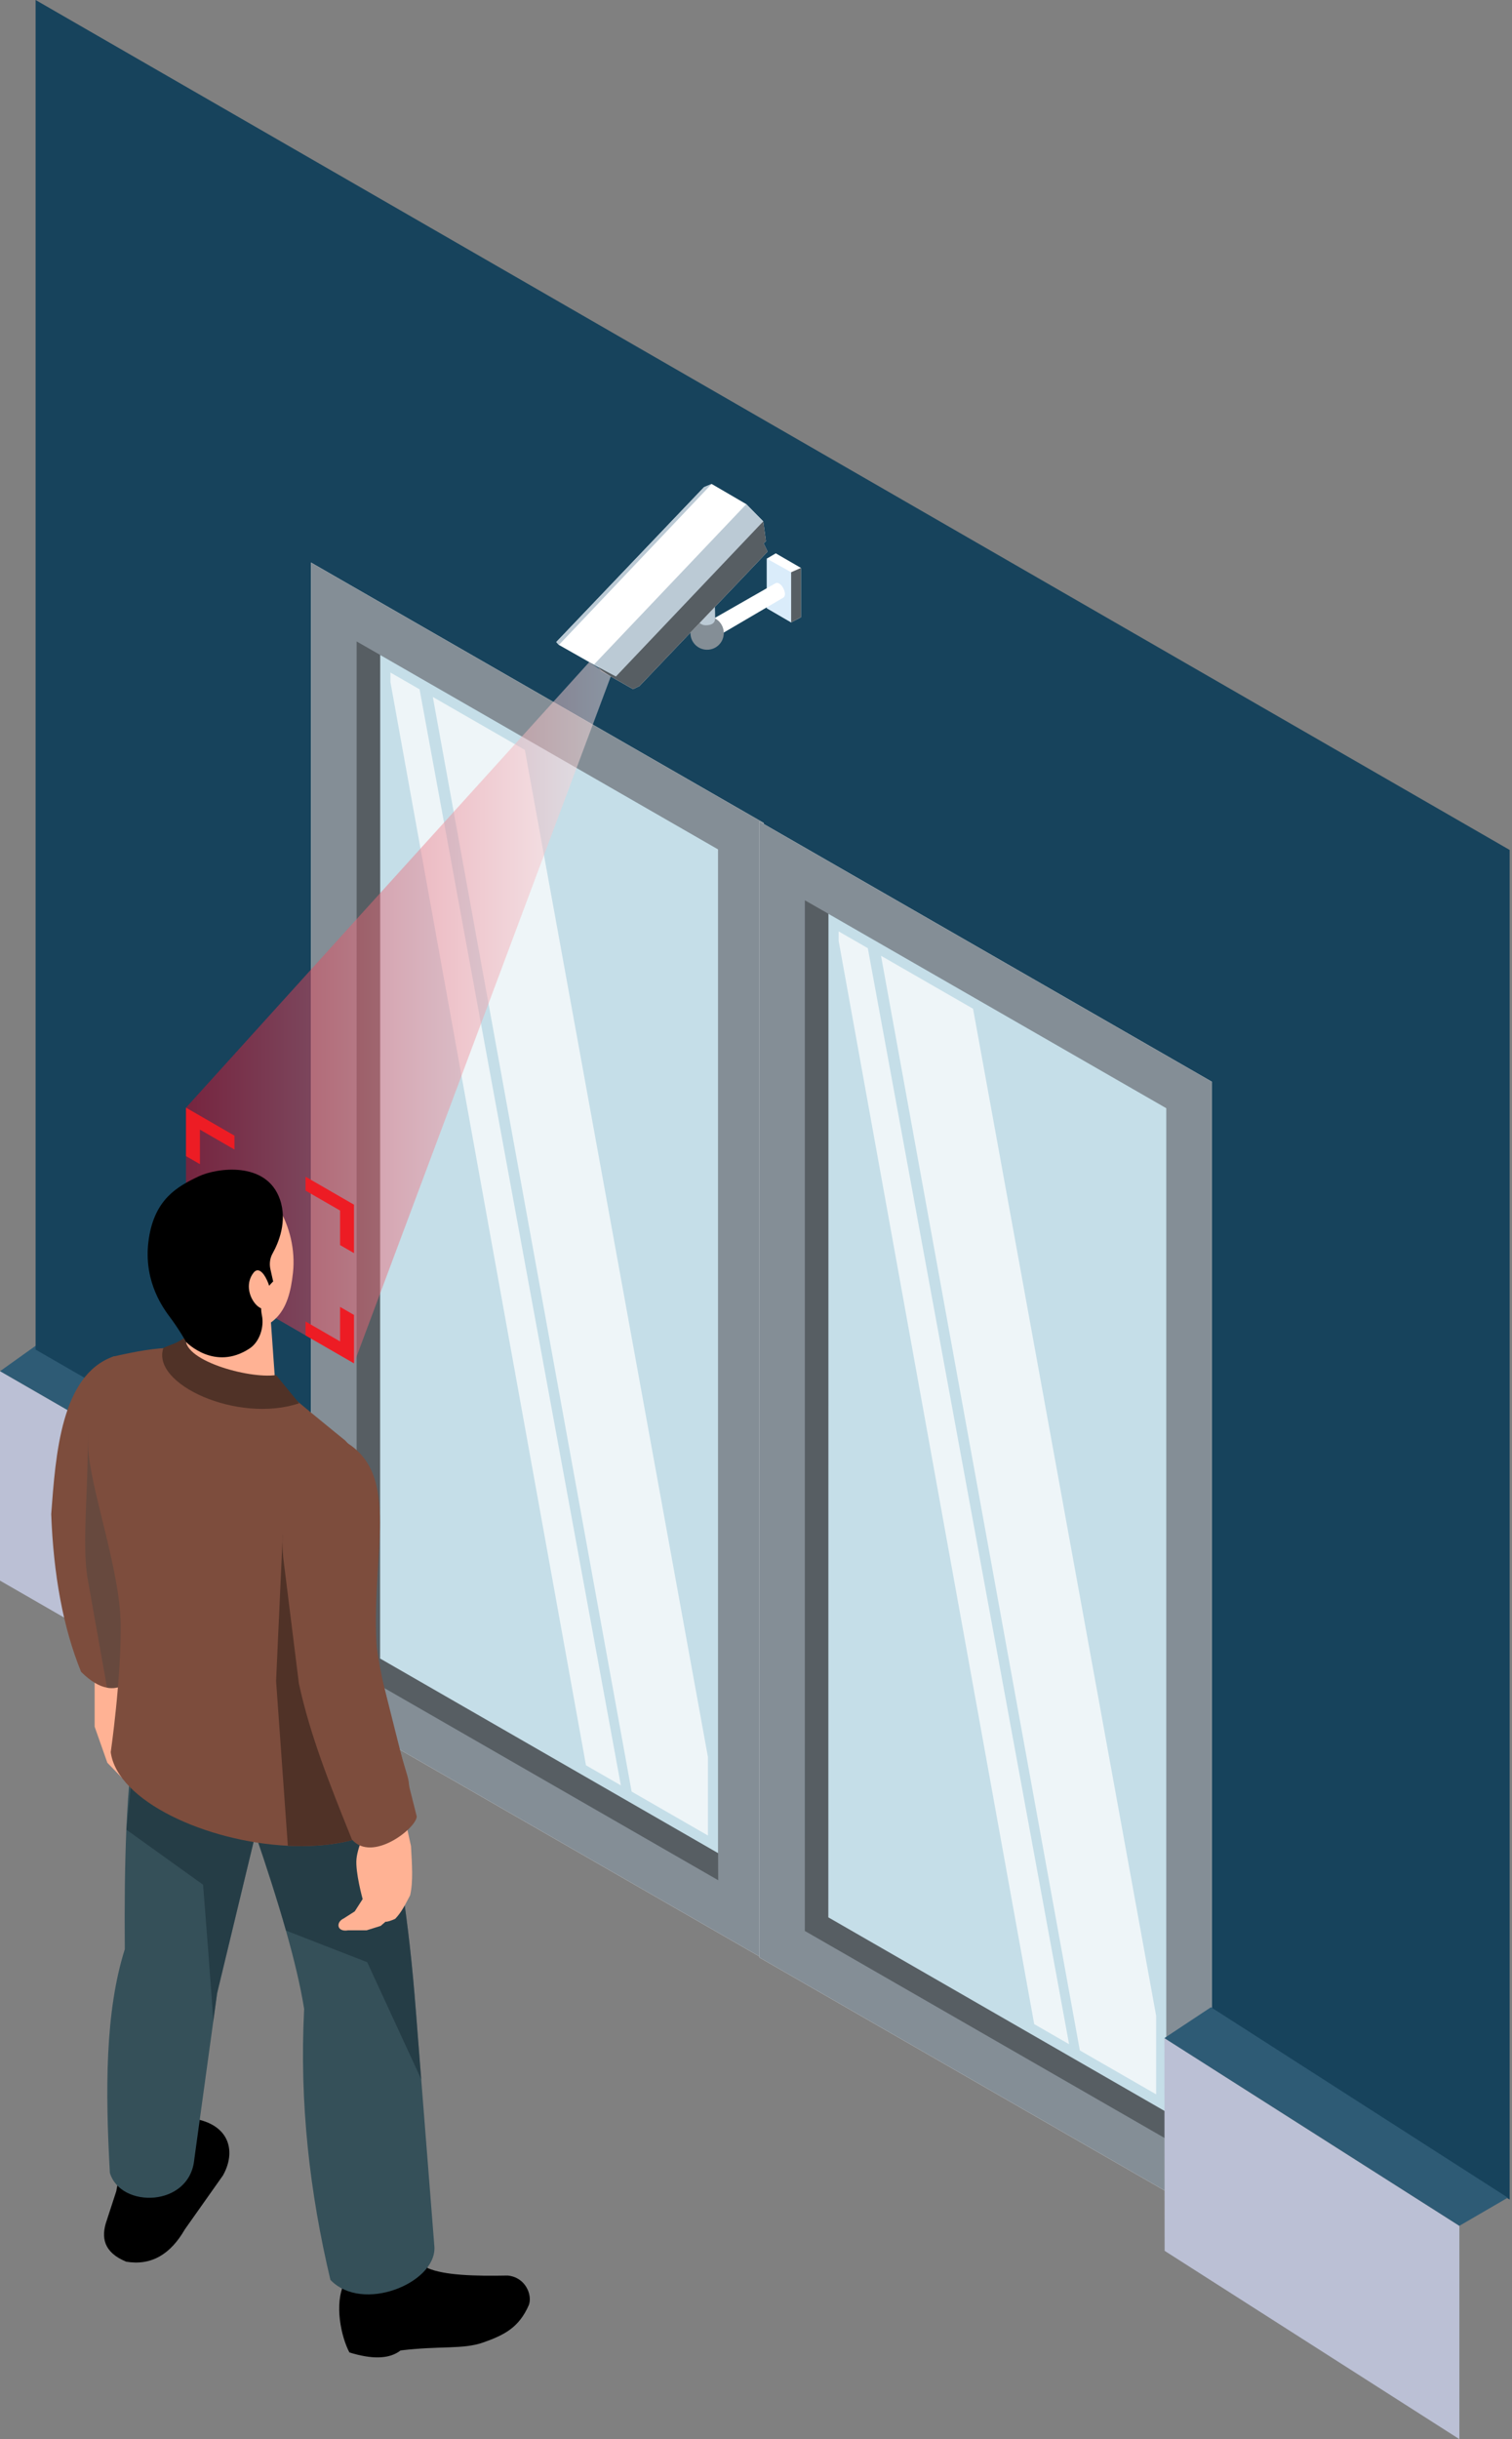
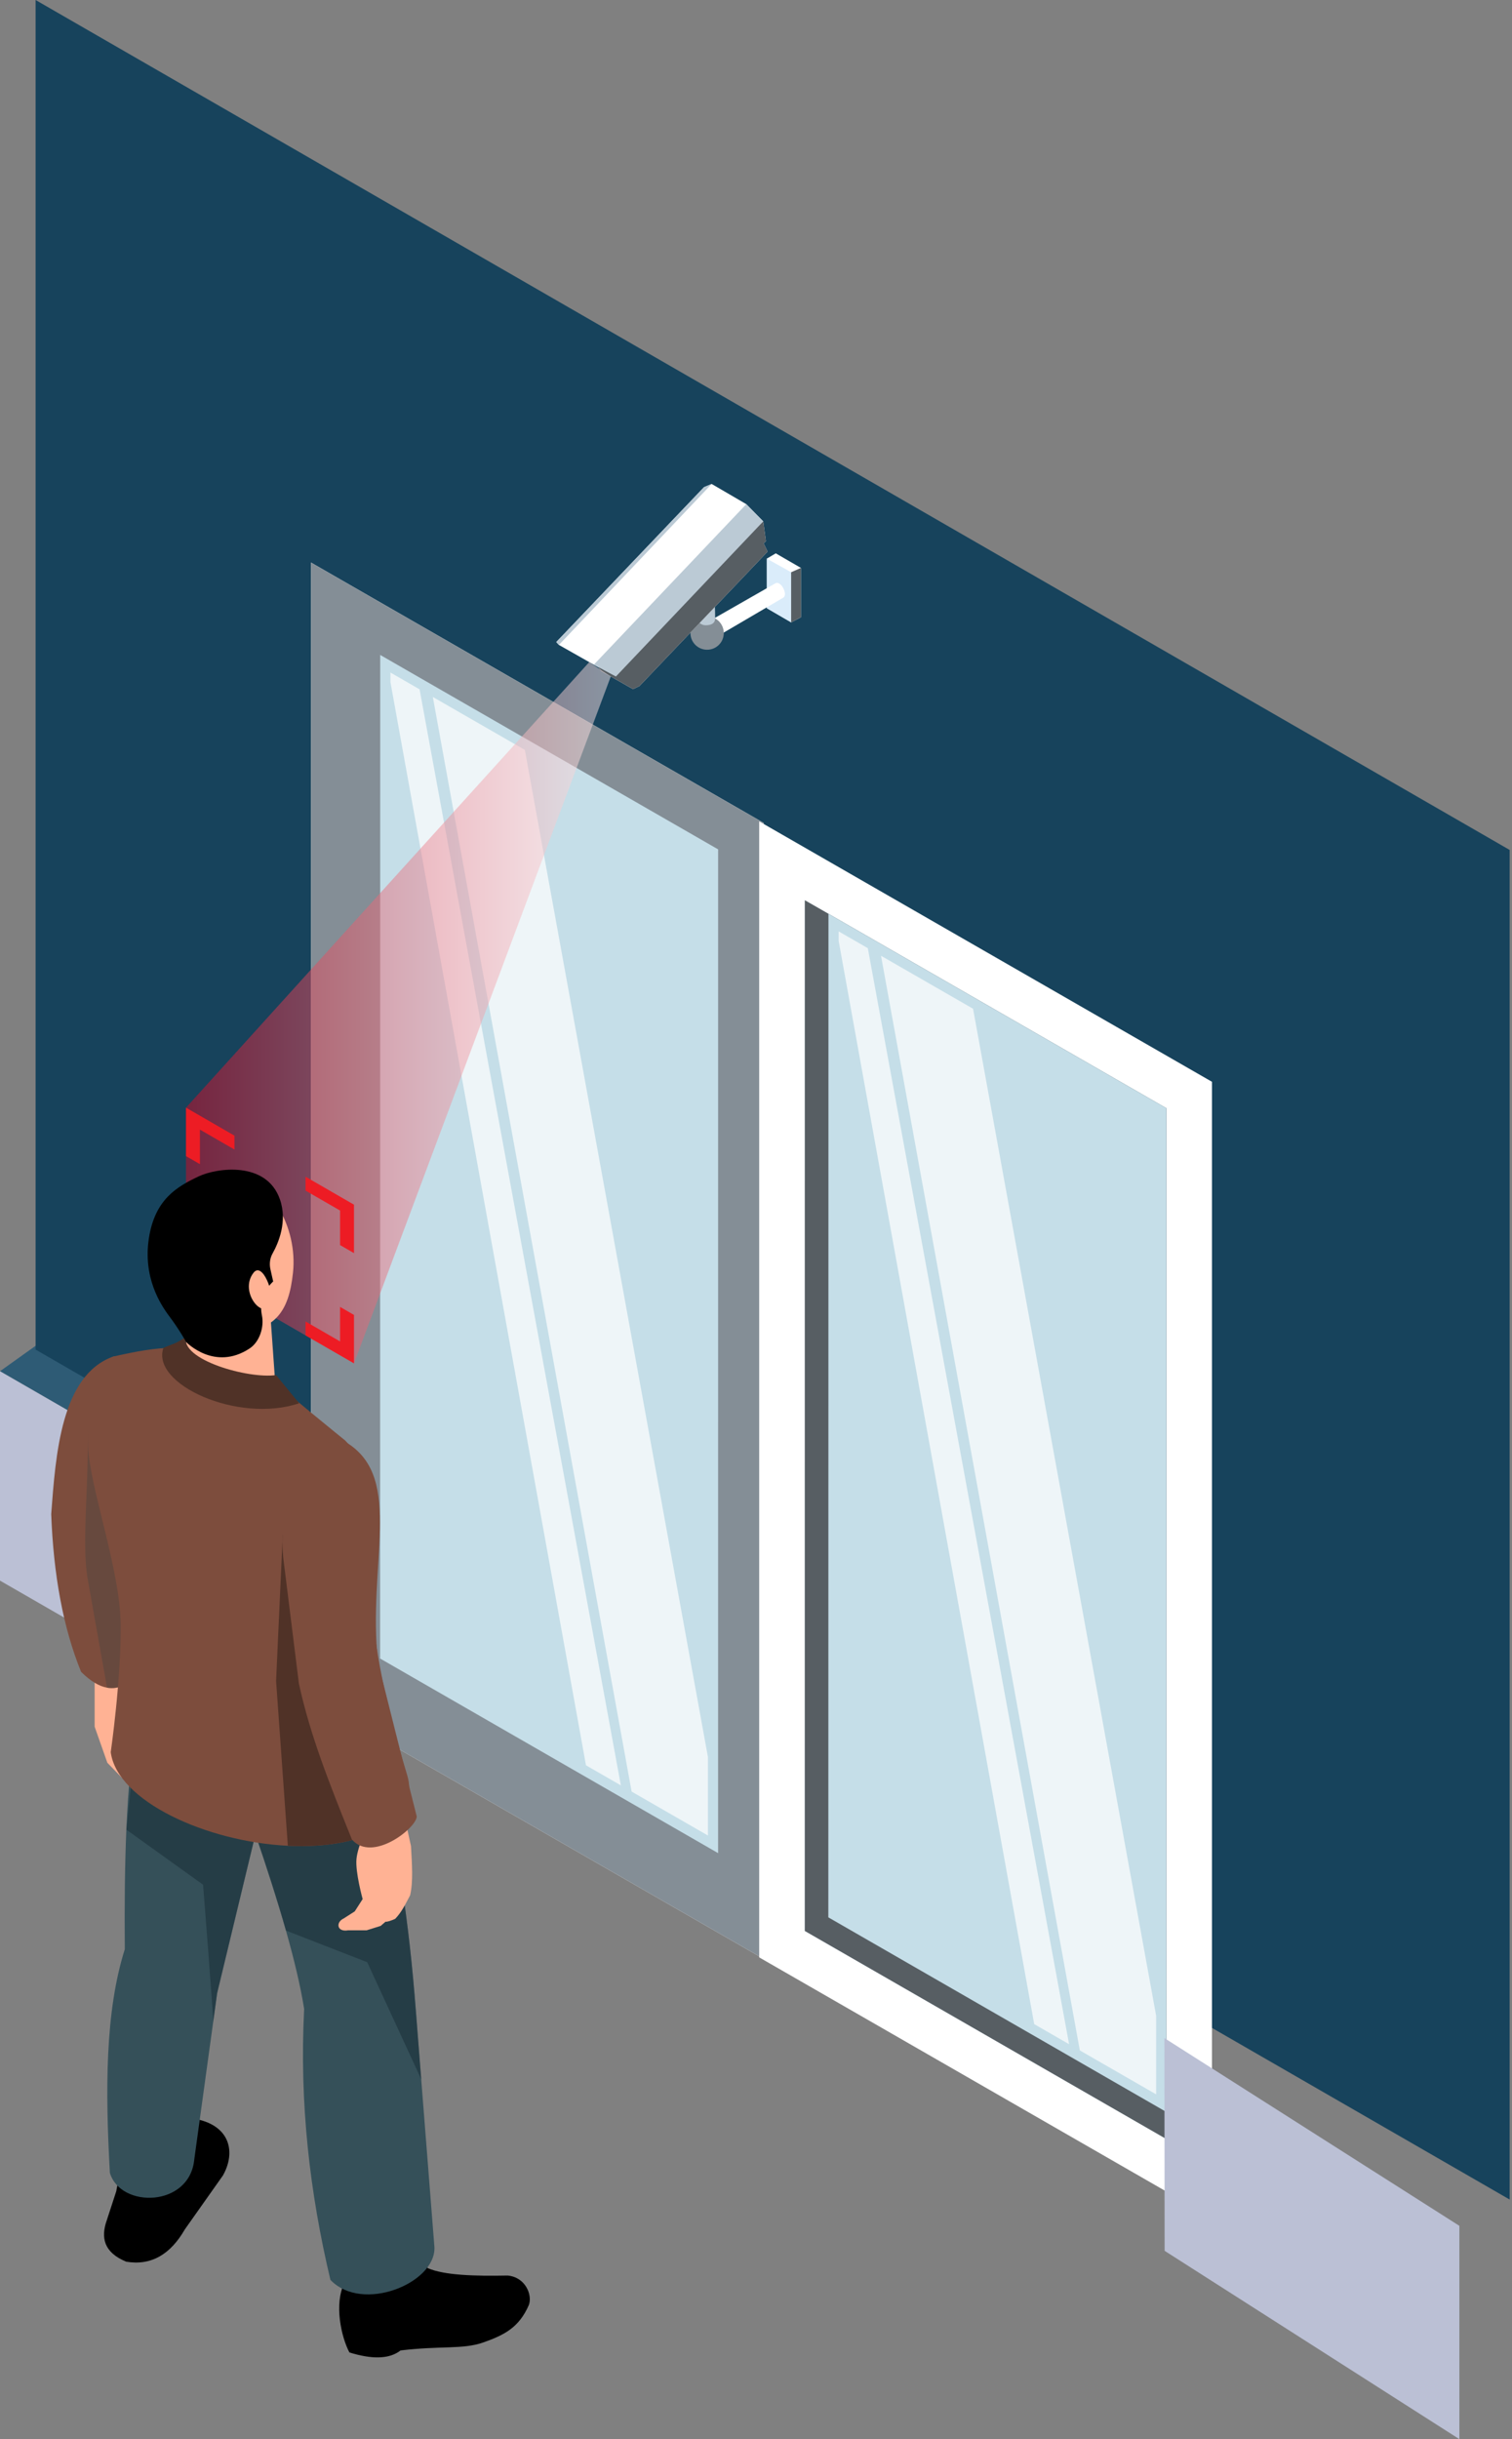
<svg xmlns="http://www.w3.org/2000/svg" width="279" height="450" viewBox="0 0 279 450" fill="none">
  <rect x="0" y="0" width="279" height="450" fill="#808080" stroke="none" />
  <path d="M8.355 247.011L108.509 202.91L110.872 247.682C80.546 273.49 55.513 284.891 55.513 284.984L0 252.98L8.355 247.011Z" fill="#2E5B75" />
  <path d="M0 252.979L55.513 284.983L55.561 323.604L0 291.608V252.979Z" fill="#BBC0D5" />
  <path d="M55.512 284.981L55.56 323.602L88.967 304.245L55.512 284.981Z" fill="#A7C2D1" />
  <path d="M64.556 279.407L216.782 189.116L88.97 304.247L55.56 323.604C55.56 323.604 55.512 284.983 55.512 284.704L64.556 279.407Z" fill="#2E5B75" />
  <path d="M6.566 0L278.569 156.808V405.795L6.566 248.985V0Z" fill="#17435C" />
  <path d="M57.387 313.365L140.937 361.407V151.831L57.387 103.788V313.365Z" fill="white" />
  <path d="M132.526 346.883L132.509 341.886L132.512 156.701L70.159 120.832L65.806 118.342L65.801 308.487L132.526 346.883Z" fill="#A7C2D1" />
  <path d="M132.509 341.886L132.512 156.701L70.159 120.831L70.137 305.982L132.509 341.886Z" fill="#C5DEE8" />
  <path d="M57.387 313.365L140.937 361.407V151.831L57.387 103.788V313.365Z" fill="#848E96" />
-   <path d="M132.526 346.883L132.509 341.886L132.512 156.701L70.159 120.832L65.806 118.342L65.801 308.487L132.526 346.883Z" fill="#575E63" />
  <path d="M132.509 341.886L132.512 156.701L70.159 120.831L70.137 305.982L132.509 341.886Z" fill="#C5DEE8" />
  <path opacity="0.7" d="M96.846 138.351L130.633 324.165V338.637L116.549 330.53L79.867 128.582L96.846 138.351Z" fill="white" />
  <path opacity="0.7" d="M72.043 124.077L77.422 127.174L114.562 329.384L108.126 325.68L72.043 125.826V124.077Z" fill="white" />
  <path d="M140.09 361.116L223.64 409.158V199.582L140.09 151.539V361.116Z" fill="white" />
  <path d="M215.233 394.634L215.216 389.64L215.219 204.452L152.867 168.585L148.513 166.093L148.508 356.238L215.233 394.634Z" fill="#A7C2D1" />
-   <path d="M215.22 389.64L215.223 204.452L152.87 168.585L152.848 353.733L215.22 389.64Z" fill="#C5DEE8" />
-   <path d="M140.09 361.116L223.64 409.158V199.582L140.09 151.539V361.116Z" fill="#848E96" />
  <path d="M215.233 394.634L215.216 389.64L215.219 204.452L152.867 168.585L148.513 166.093L148.508 356.238L215.233 394.634Z" fill="#575E63" />
  <path d="M215.22 389.64L215.223 204.452L152.87 168.585L152.848 353.733L215.22 389.64Z" fill="#C5DEE8" />
  <path opacity="0.7" d="M179.552 186.102L213.339 371.916V386.388L199.255 378.281L162.57 176.333L179.552 186.102Z" fill="white" />
  <path opacity="0.7" d="M154.75 171.832L160.131 174.926L197.272 377.136L190.836 373.432L154.75 173.578V171.832Z" fill="white" />
  <path d="M269.288 410.644V450L214.9 415.255L214.859 376.006L269.288 410.644Z" fill="#BBC0D5" />
-   <path d="M269.288 410.645L214.859 376.006L223.451 370.312L278.228 405.448L269.288 410.645Z" fill="#2E5B75" />
  <path d="M141.492 103.065V112.207L145.988 114.822L147.794 113.882V104.777L143.147 102.088L141.492 103.065Z" fill="white" />
  <path d="M141.492 103.064V112.206L145.988 114.822V105.574L141.492 103.064Z" fill="#DAECFA" />
  <path d="M131.32 114.336L143.106 107.601C144.097 107.08 145.476 109.715 144.516 110.273L132.326 117.421L131.32 114.336Z" fill="white" />
  <path d="M133.556 116.794C133.556 118.492 132.18 119.87 130.479 119.87C128.778 119.87 127.402 118.494 127.402 116.794C127.402 115.096 128.778 113.72 130.479 113.72C132.18 113.72 133.556 115.096 133.556 116.794Z" fill="#848E96" />
  <path d="M128.859 114.579C128.859 114.579 129.193 115.445 130.475 115.351C131.757 115.257 131.939 114.604 131.962 114.103C131.982 113.601 131.834 108.71 131.834 108.71L128.859 114.579Z" fill="#BBCAD5" />
  <path d="M141.639 101.763L117.994 126.576L116.809 127.143L110.957 123.816L110.43 123.118L103.132 118.981L102.645 118.452L129.911 89.872L131.321 89.288L137.708 93.011L140.83 96.191L141.329 99.832L140.904 100.242L141.639 101.763Z" fill="white" />
  <path d="M141.642 101.763L117.997 126.576L116.812 127.143L110.961 123.816L110.434 123.118L140.833 96.19L141.332 99.831L140.907 100.241L141.642 101.763Z" fill="#575E63" />
  <path d="M102.645 118.454L103.135 118.981L131.321 89.288L129.911 89.872L102.645 118.454Z" fill="#BBCAD5" />
  <path d="M137.709 93.011L140.832 96.19L113.651 124.809L109.574 122.63L137.709 93.011Z" fill="#BBCAD5" />
  <path d="M145.984 105.573V114.82L147.791 113.88V104.775L145.984 105.573Z" fill="#575E63" />
  <path opacity="0.5" d="M108.727 122.154L34.324 204.354V233.632L65.322 251.528L112.701 124.809L108.727 122.154Z" fill="url(#paint0_linear_923_1316)" />
  <path d="M56.383 217.092L62.753 220.77L65.32 222.251V224.818V231.188L62.753 229.706V223.336L56.383 219.656V217.092Z" fill="#ED1C24" />
  <path d="M34.324 213.292V206.922V204.355L36.891 205.837L43.264 209.518V212.082L36.891 208.404V214.774L34.324 213.292Z" fill="#ED1C24" />
-   <path d="M43.264 238.791L36.891 235.114L34.324 233.632V231.065V224.695L36.891 226.177V232.547L43.264 236.227V238.791Z" fill="#ED1C24" />
  <path d="M65.32 242.594V248.964V251.53L62.753 250.049L56.383 246.368V243.804L62.753 247.482V241.112L65.32 242.594Z" fill="#ED1C24" />
  <path d="M36.271 390.962C42.516 392.261 43.518 397.124 41.14 401.346L34.109 411.297C31.471 415.881 27.927 418.035 23.292 417.26C19.127 415.542 18.566 412.799 19.722 409.565L21.451 404.264L24.155 389.877L36.271 390.962Z" fill="black" />
  <path d="M20.272 400.857C22.22 407.477 35.006 407.244 35.849 398.389L39.333 373.072C39.333 373.052 40.065 367.725 40.065 367.725L47.133 338.402L48.666 332.029L43.96 329.317L25.3 318.562C24.28 323.235 23.65 329.713 23.314 337.558C23.035 344.054 22.958 351.486 23.029 359.611C19.369 371.195 19.434 385.721 20.272 400.857Z" fill="#355059" />
  <path d="M63.584 421.118C61.578 425.018 62.988 431.239 64.478 434.006C68.461 435.234 71.74 435.325 73.911 433.635C81.243 432.747 85.42 433.479 89.141 432.171C93.097 430.781 95.77 429.402 97.584 425.254C98.271 423.411 96.975 420.109 93.662 419.813C87.531 419.935 82.013 419.77 78.927 418.451L73.124 409.229L64.099 417.28L63.584 421.118Z" fill="black" />
  <path d="M40.062 318.557C41.387 322.177 42.698 325.773 43.957 329.311C45.054 332.393 46.119 335.43 47.13 338.396C49.279 344.686 51.207 350.674 52.763 356.167C54.281 361.528 55.449 366.408 56.124 370.639C55.221 388.085 57.181 404.634 60.967 420.613C66.836 426.778 80.393 421.262 80.165 414.616L77.724 383.618L76.733 370.961C75.479 354.58 73.285 339.51 69.594 326.502L40.062 318.557Z" fill="#355059" />
  <path opacity="0.5" d="M23.316 337.555L37.472 347.711C37.472 347.711 39.392 372.012 39.335 373.049L40.068 367.722L47.135 338.399C49.283 344.689 51.212 350.677 52.768 356.17L67.761 362.01L77.729 383.621L76.738 370.964C75.484 354.583 73.29 339.513 69.598 326.505L40.068 318.554C41.392 322.175 42.703 325.77 43.962 329.308L25.302 318.554L23.316 337.555Z" fill="#162B35" />
  <path d="M17.465 303.561C17.465 303.792 17.465 318.558 17.465 318.558L19.807 325.21L22.493 327.982L30.228 323.694L31.23 310.282L25.362 303.559L17.465 303.561Z" fill="#FFB294" />
  <path d="M9.449 279.345C9.871 290.521 11.643 300.289 14.964 308.445C16.762 310.217 18.332 311.101 19.748 311.36C21.896 311.741 23.688 310.685 25.349 309.095L23.161 282.629L23.075 281.615L27.838 269.18C27.417 256.953 30.573 249.517 20.901 250.267C11.287 253.685 10.273 268.291 9.449 279.345Z" fill="#7D4D3D" />
  <path opacity="0.5" d="M16.177 291.301L19.747 311.362C21.895 311.744 23.687 310.687 25.348 309.097L23.16 282.632L16.177 263.881C16.397 274.199 15.035 284.837 16.177 291.301Z" fill="#534741" />
  <path d="M22.265 299.633C22.382 309.797 20.433 323.264 20.433 323.264C21.647 332.298 38.073 339.781 53.112 340.528C60.226 340.884 67.026 339.736 71.766 336.522C71.969 336.386 72.162 336.249 72.356 336.106C74.997 334.141 76.119 330.733 75.159 327.58C72.92 320.227 68.487 304.385 68.949 295.357C69.695 280.623 70.085 272.37 63.693 265.755C63.693 265.755 52.172 256.467 46.551 251.385C35.427 247.277 28.76 248.511 20.909 250.268C20.909 250.268 15.567 252.197 16.243 266.863C16.607 274.632 22.148 289.477 22.265 299.633Z" fill="#7D4D3D" />
  <path d="M73.323 329.187L75.838 340.593C76.012 343.952 76.271 347.074 75.676 349.67C74.724 351.43 74.149 352.718 72.918 354.011C72.115 354.362 71.499 354.575 71.135 354.538L70.243 355.31L67.648 356.122H64.24C62.13 356.487 61.927 354.621 63.428 353.931L65.457 352.632L66.918 350.362C66.918 350.362 65.534 345.379 65.782 342.938C66.029 340.496 67.81 336.893 67.81 336.893L66.756 330.241L73.323 329.187Z" fill="#FFB294" />
  <path d="M50.945 310.122L53.113 340.528C60.227 340.884 67.027 339.736 71.767 336.522L65.868 317.421L52.173 283.121L50.945 310.122Z" fill="#503227" />
  <path d="M76.896 335.109C76.896 337.217 68.728 343.71 64.942 339.382C60.76 328.998 57.236 320.17 55.154 310.609L52.396 288.434C50.909 277.848 55.635 267.868 64.179 266.287C74.523 272.953 67.757 288.65 69.757 306.715L76.896 335.109Z" fill="#7D4D3D" />
  <path d="M28.424 232.073C28.067 238.603 32.213 244.255 38.665 245.326C51.046 247.377 53.322 241.617 54.063 234.797C54.972 226.396 49.767 217.254 42.91 217.037C36.053 216.818 28.78 225.541 28.424 232.073Z" fill="#FFB294" />
  <path d="M49.31 234.315L50.943 257.374C41.288 261.949 33.75 254.864 34.346 249.309L34.391 234.378L49.31 234.315Z" fill="#FFB294" />
  <path d="M55.205 258.889C43.901 262.681 27.774 255.362 30.164 248.662C31.916 247.904 32.503 247.927 34.346 246.579C33.141 250.847 45.832 254.43 50.935 253.687L55.205 258.889Z" fill="#503227" />
  <path d="M50.407 236.423L49.9 234.17C49.678 233.184 49.798 232.142 50.293 231.258C51.376 229.327 53.068 225.367 51.658 221.29C49.177 214.126 39.969 215.467 36.665 217.029C32.679 218.912 28.58 221.245 27.474 228.444C26.366 235.643 29.565 240.611 31.24 242.839C33.123 245.346 34.351 247.591 34.351 247.591C34.351 247.591 39.582 253.052 46.066 248.773C47.903 247.559 48.775 244.827 48.328 242.671C47.527 238.819 50.407 236.423 50.407 236.423Z" fill="black" />
  <path d="M46.765 234.829C44.03 238.402 48.685 243.72 49.969 240.53C50.696 238.721 48.437 232.641 46.765 234.829Z" fill="#FFB294" />
  <defs>
    <linearGradient id="paint0_linear_923_1316" x1="34.326" y1="186.841" x2="112.701" y2="186.841" gradientUnits="userSpaceOnUse">
      <stop stop-color="#D60722" />
      <stop offset="1" stop-color="#FDE8E8" />
    </linearGradient>
  </defs>
</svg>